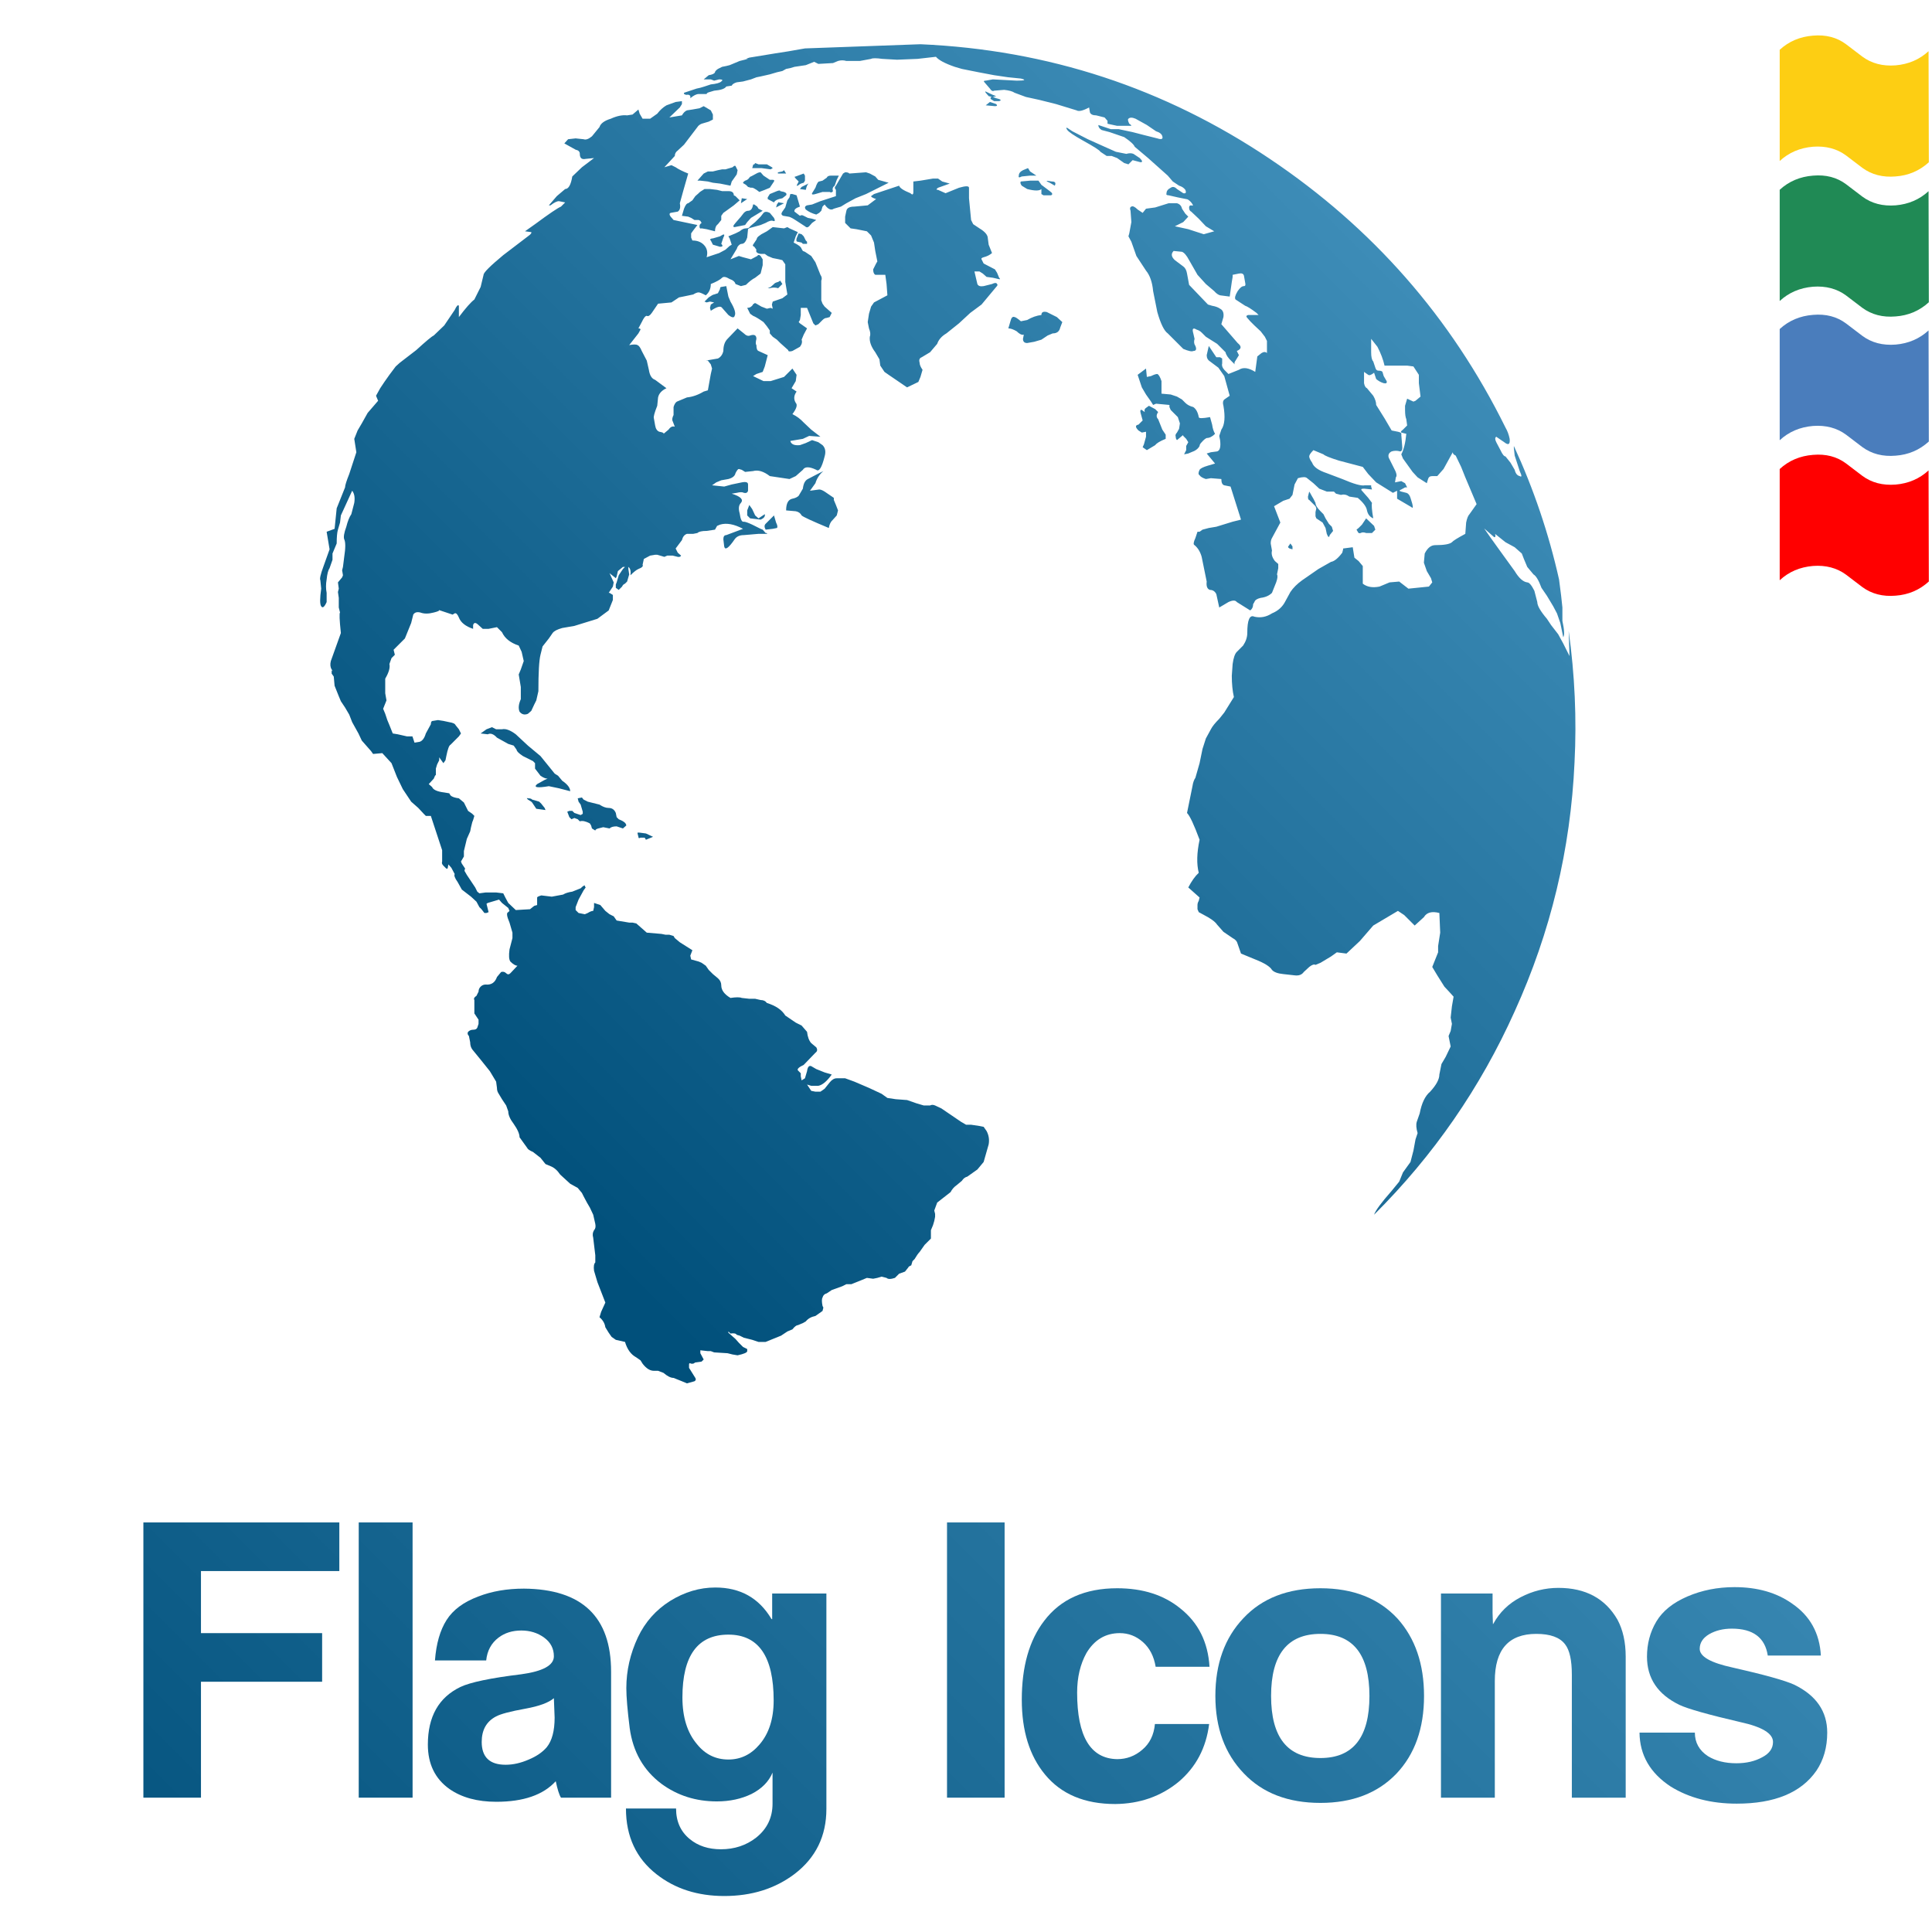
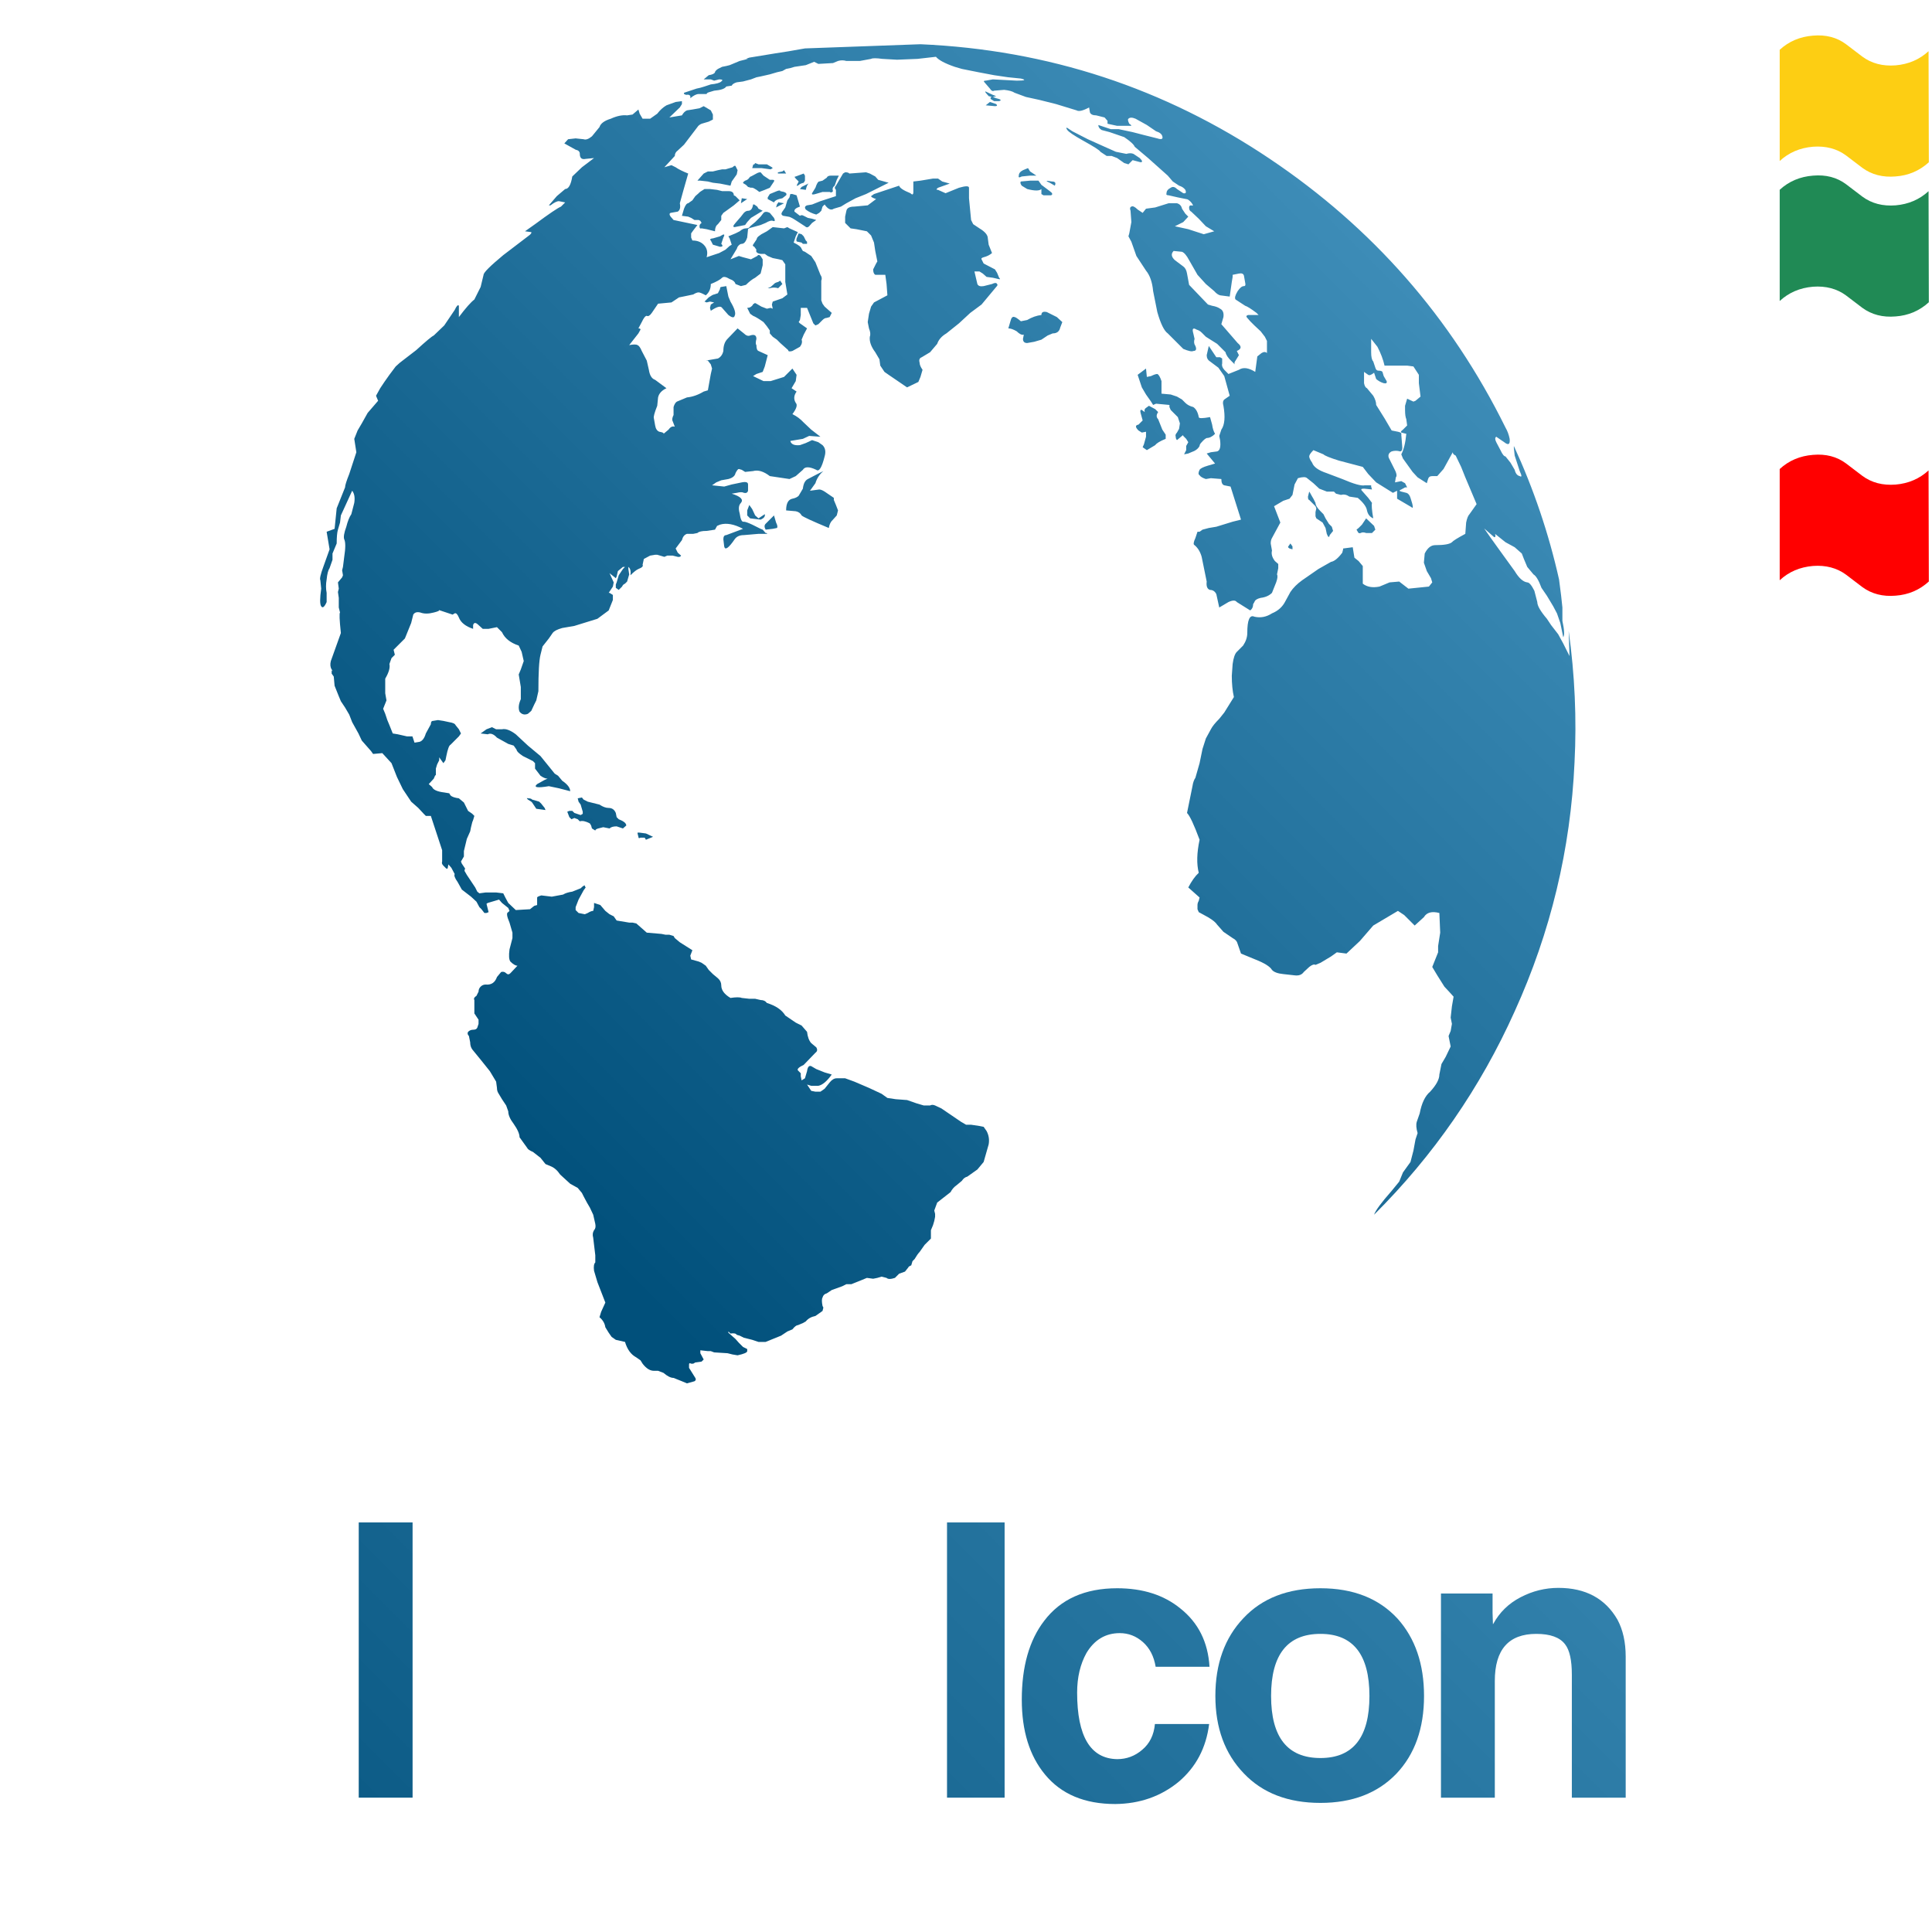
<svg xmlns="http://www.w3.org/2000/svg" version="1.1" id="Layer_1" width="256px" height="256px" xml:space="preserve">
  <g id="PathID_1" transform="matrix(1.109, 0, 0, 1.109, 42.45, 5.75)" opacity="1">
    <linearGradient id="LinearGradID_1" gradientUnits="userSpaceOnUse" gradientTransform="matrix(-0.065, 0.065, -0.065, -0.065, 74.9, 80.1)" spreadMethod="pad" x1="-819.2" y1="0" x2="819.2" y2="0">
      <stop offset="0" style="stop-color:#3D8CB7;stop-opacity:1" />
      <stop offset="1" style="stop-color:#01507B;stop-opacity:1" />
    </linearGradient>
    <path style="fill:url(#LinearGradID_1) " d="M93.7 12.35L95.05 12.95L96.3 13.2Q96.8 13.05 97.15 13.2L97.9 13.7Q98.4 14.2 98 14.2L97.05 13.95L96.55 14.45L96.05 14.3L95.2 13.7L94.55 13.45L93.95 13.45L93.2 12.95Q93.1 12.7 91.1 11.6Q89.5 10.7 89.25 10.35Q89 10 89.25 10.1L89.85 10.5L91.7 11.45L93.7 12.35M87.15 16.65Q86.3 16.3 87.4 16.5Q88 16.5 87.75 17L87.15 16.65M86.15 17.4Q85.8 17.75 84.45 17.4L83.8 17Q83.55 16.65 83.7 16.5L84.8 16.4L85.8 16.4L86.15 16.9L87.15 17.65Q87.65 18 87.3 18.15L86.4 18.15L86.15 18L86.15 17.4M84.8 15.3L85.55 15.8L84.8 15.8L83.8 15.9Q83.35 16.15 83.45 15.8Q83.45 15.4 83.95 15.15L84.55 14.9L84.8 15.3M81 28.15L80.35 28L79.6 27.9L79.15 27.5L78.75 27.25L78.15 27.25L78.5 28.75Q78.65 29.1 79.25 29L80.25 28.75Q80.75 28.5 80.85 28.75Q81 28.85 80.75 29.1L79 31.2L77.65 32.2L76.3 33.45L74.8 34.65Q73.95 35.15 73.7 35.9L72.85 36.9L71.85 37.5Q71.45 37.65 71.6 38.15Q71.6 38.5 71.95 39L71.7 39.85L71.45 40.45L70.1 41.1L67.9 39.6L67.4 39.25L66.9 38.5L66.8 37.75L66.3 36.9Q65.55 35.9 65.65 35.05Q65.8 34.65 65.55 34.05L65.4 33.3L65.55 32.3L65.8 31.45L66.15 30.95L67.75 30.1L67.65 28.75L67.5 27.65L66.3 27.65Q66.05 27.5 66.05 27L66.4 26.3L66.55 26.05L66.3 24.8L66.15 23.8L65.8 22.95L65.3 22.45L64.05 22.2L63.35 22.1L62.7 21.45L62.7 20.7L62.85 20Q62.95 19.5 63.8 19.5L65.4 19.35L66.4 18.6Q65.8 18.4 65.8 18.25L66.15 18L69.15 17Q69.25 17.4 70.5 17.9Q70.85 18.25 70.85 17.75L70.85 17L70.85 16.5L71.7 16.4L73.2 16.15L73.8 16.15L74.3 16.5L75.2 16.75L73.8 17.25Q73.45 17.5 73.8 17.5L74.7 17.9L76.3 17.25Q77.5 16.9 77.5 17.25L77.5 17.75L77.5 18.5L77.75 21.1L78 21.6L78.75 22.1Q79.75 22.7 79.75 23.3L79.85 24.05L80.25 25.05Q79.85 25.4 79.25 25.55Q78.9 25.65 79 25.8L79.25 26.3L80.6 27L80.85 27.4L81.1 28Q81.35 28.25 81 28.15M84.45 33.05Q85.3 32.55 86.15 32.45Q86.15 31.95 86.8 32.1L88 32.7L88.65 33.3L88.4 33.95Q88.25 34.65 87.5 34.65L86.9 34.9L86.15 35.4L85.3 35.65L84.45 35.8Q83.95 35.8 83.95 35.3L84.05 34.8Q83.7 34.9 83.2 34.4Q82.6 34.05 82.2 34.05L82.45 33.2Q82.6 32.55 82.95 32.7Q83.1 32.7 83.7 33.2L84.45 33.05M100 39.5Q100.25 39.6 100.5 40.35L100.5 41.85L101.6 41.95L102.35 42.2L102.95 42.55L103.35 42.95Q103.7 43.3 104.3 43.45Q104.8 43.8 104.95 44.65Q104.95 44.9 106.3 44.65L106.55 45.55Q106.65 46.25 106.9 46.65Q106.4 47.15 105.9 47.15Q105.65 47.25 105.3 47.65Q105.05 47.9 105.05 48.1Q104.8 48.6 104.05 48.85L103.7 49L103.2 49.1L103.45 48.6L103.45 48.1L103.7 47.65L103.45 47.25L103.1 46.9Q103.1 46.75 102.95 46.9L102.35 47.4Q102.2 47.25 102.2 47Q102.1 46.75 102.35 46.5L102.6 46.05L102.7 45.4L102.45 44.65L101.6 43.8L101.45 43.45L101.45 43.2L99.85 43.05L99.5 43.2L99.25 42.8L98.65 41.95L98.15 41.1L97.65 39.6L98.65 38.85L98.75 39.85L99.25 39.75Q99.75 39.5 100 39.5M100.1 44.05Q99.75 44.55 100.1 44.9L100.6 46.15L101 46.75L101 47.25Q100 47.65 99.75 48L98.75 48.6L98.25 48.25L98.4 47.9L98.65 47L98.65 46.4L98.15 46.5L97.75 46.25Q97.15 45.65 97.75 45.55L98.25 45.05L98 44.15Q97.9 43.7 98.15 43.8L98.5 44.05Q98.4 43.7 98.65 43.55L99 43.3L99.75 43.7L100.1 44.05M118.9 54.9Q118.9 55.3 119.5 55.9L119.85 56.25L120.1 56.75L120.5 57.4L120.85 57.75L121 58.25L120.6 58.75Q120.5 59.25 120.25 58.6L120.1 57.9L119.75 57.25L119 56.75L118.9 56.5L118.9 56L119 55.55L118.9 55.3L118.15 54.55Q118 54.55 118 54.15L118.15 53.55L118.25 53.7L118.5 54.15L118.65 54.4L118.9 54.9M116.15 60.1L116.15 60.45L115.8 60.35Q115.55 60.2 115.65 60.1L115.9 59.75L116.15 60.1M124.95 56.75L125.9 57.65L126.05 58.1L125.65 58.5L124.95 58.5Q124.55 58.35 124.3 58.5Q124.05 58.6 123.95 58.35L123.8 58.1L124.05 57.9L124.45 57.5L124.95 56.75M80.75 7.25Q81 7.5 80.6 7.5L79.5 7.4L80 7L80.75 7.25M67.9 16.65L65.2 18L63.95 18.5L62.85 19.1L62.2 19.5L61.35 19.75Q60.85 20.1 60.25 19.25L60 19.5L59.85 20L59.6 20.25L59.25 20.45Q58.5 20.25 58 19.85Q57.75 19.5 58.15 19.35L58.75 19.25L59.75 18.85L61.6 18.25L61.6 17.5Q61.35 17.25 61.6 17L62.45 15.55L62.7 15.4Q63.1 15.4 63.2 15.55L65.2 15.4L65.65 15.55L66.3 15.9L66.65 16.3L67.9 16.65M61.95 15.8L61.7 16.3L61.45 17Q61.1 17.25 61.25 17.65Q61.1 17.9 60.85 17.75L60 17.75L59.15 18Q58.65 18.15 58.75 17.9L59.15 17.25Q59.4 16.5 59.6 16.5L60 16.4L60.5 16.05Q60.6 15.8 61 15.8L61.95 15.8M49.85 15.15L49.75 15.65L49.4 16.15L49.15 16.5L49 17L48.5 16.9L47.75 16.75L46.9 16.65L46.3 16.5L45.4 16.4L45.05 16.4L45.8 15.55L46.3 15.3L46.55 15.3L46.9 15.3L47.5 15.15L48 15.05L48.4 15.05L49.25 14.8Q49.5 14.55 49.6 14.65L49.85 15.15M48 17.65L48.75 17.65Q49.4 17.65 49.4 18.15L49.6 18.25L50.1 18.75L49.4 19.35L48.5 20L48.15 20.25L47.9 20.6L47.9 21.1L47.5 21.6Q47.15 21.85 47.15 22.45L46.15 22.2L45.55 22.1Q45.3 22.2 45.3 21.85Q45.3 21.6 45.55 21.45L45.4 21.2L45.2 21.1L44.7 21.1L44.3 20.85L43.95 20.7L43.2 20.6L43.45 19.75Q43.7 19.1 43.95 19.1L44.45 18.75L44.8 18.25L45.2 17.9Q45.3 17.75 45.9 17.4L46.55 17.4L47.4 17.5L48 17.65M50.6 20.25Q50.85 20 51.1 20Q51.6 20 51.7 19.25L51.85 19.25L52.2 19.5L52.35 19.75L52.85 20L51.45 20.85L51 21.35L50.75 21.7L49.5 21.95Q49.15 21.95 49.6 21.45L50.25 20.7L50.6 20.25M46.9 24.05L46.65 23.55L46.55 23.45Q46.65 23.3 46.9 23.3L47.75 23.05Q48.5 22.55 48.15 23.2L47.9 23.95Q48.25 24.3 47.75 24.3L46.9 24.05M50.35 18.5L51 18.6L50.25 19.1L50.35 18.5M57.9 15.8L57.9 16.05L57.9 16.4L57.75 16.65Q57.3 16.75 57.05 17L56.9 17L57.15 16.5L56.8 16.15Q56.55 15.9 56.8 15.9L57.75 15.55L57.9 15.8M56.4 18L56.9 18.15L57.3 19.5Q56.55 19.75 56.65 20.1L57.3 20.6Q57.5 20.45 57.75 20.6L58.25 20.85L58.75 20.95L59.25 21.1L58.75 21.45L58.4 21.85Q58.15 22.1 57.9 21.85L56.9 21.2Q56.15 20.7 55.9 20.7L55.3 20.6Q54.95 20.45 55.2 20.1L55.55 19.6L55.65 19.25L55.8 18.75L56.05 18.4L56.15 18L56.4 18M57.3 17.4L57.5 17.15L58.4 16.7Q58.15 16.8 58 17.5L57.3 17.4M55.4 15.15L55.65 15.55L54.8 15.55Q54.55 15.55 54.7 15.4L55.2 15.3L55.4 15.15M54.05 14.9L53.8 15.05L52.7 14.9L51.85 14.9L51.6 14.9L51.7 14.55Q51.7 14.45 51.85 14.45L51.95 14.3L52.35 14.45L53.35 14.45L53.95 14.8L54.05 14.9M51.25 16.05Q51.35 15.9 51.45 15.9L52.1 15.55Q52.35 15.4 52.6 15.4L52.95 15.8L53.7 16.3L54.05 16.3Q54.3 16.3 54.2 16.5L53.7 17.25L53.1 17.5L52.7 17.65L52.45 17.75Q51.7 17.15 51.45 17.25L51.1 17.15L50.85 16.9L50.6 16.75Q50.35 16.65 50.75 16.4Q51.1 16.3 51.25 16.05M53.7 18L54.55 17.65Q54.95 17.5 54.95 17.65L55.4 17.75Q55.8 17.9 55.65 18.15L55.2 18.5L54.8 18.6Q54.3 18.75 54.2 19L53.45 18.6L53.45 18.4L53.7 18M55.4 19.1L54.45 19.6L54.55 19.25Q54.8 18.85 54.8 19L55.4 19.1M52.7 22.8L53.35 22.45L54.05 21.95L55.4 22.1L55.8 21.95L56.05 22.1L57.05 22.55L56.8 23.05L56.55 23.8Q57.4 24.2 57.5 24.55L57.65 24.8L57.9 24.9L58.65 25.4L59.15 26.15L59.75 27.65Q60 28 59.85 28.35L59.85 30.7L60 31.1L60.25 31.45L61.1 32.2L60.85 32.7L60.5 32.8Q60.25 32.8 60 33.05L59.5 33.55L59.15 33.7L58.9 33.45L58.15 31.6L57.5 31.6L57.4 31.6L57.4 32.45L57.3 33.05L57.15 33.3L57.3 33.45L58.15 34.05L57.75 34.8L57.5 35.4Q57.65 35.8 57.3 36.25L56.4 36.75Q55.9 36.9 55.9 36.65L54.95 35.8L54.55 35.4L54.05 35.05L53.7 34.65L53.7 34.3L53.35 33.8L52.95 33.3Q52.1 32.7 51.7 32.55L51.35 32.3L51 31.6Q51.45 31.6 51.7 31.2Q51.7 31.1 51.85 31.1Q51.85 30.95 52.1 31.1L52.7 31.45L53.35 31.7L53.8 31.6L54.05 31.7L53.95 31.2L54.05 30.85L55.2 30.45L55.8 30L55.55 28.5L55.55 26.4L55.2 25.9L54.8 25.8L54.05 25.65L53.45 25.4L53.1 25.15L52.6 25.15Q51.95 25.05 52.1 24.65L51.85 24.3Q51.6 24.2 51.7 24.05L52.1 23.45L52.2 23.2L52.35 23.05L52.7 22.8M57.75 23.05L58 23.55L58.15 23.7L58.15 23.95L57.65 23.95L57.5 23.8L57.05 23.7Q56.8 23.7 56.9 23.3L57.15 22.7L57.5 22.8L57.75 23.05M54.7 29.25Q54.2 29.1 53.7 29.25L53.45 29.25L53.8 29.1L54.2 28.75Q54.3 28.6 54.7 28.5L54.95 28.35L55.2 28.75L54.7 29.25M47.9 29.1L48.5 29L48.65 29.75L48.75 30.25L49 30.85Q49.75 32.1 49.5 32.55Q49.4 32.95 48.75 32.45L48 31.6Q47.75 31.2 46.65 31.95L46.55 31.6L46.65 31.2L47.05 30.95L46.55 30.85L46.15 30.95L45.9 30.85L46.4 30.35Q46.9 30 47.05 30L47.5 29.85L47.75 29.35Q47.75 29.1 47.9 29.1M19.15 82.45L19.85 81.95L20.5 81.7L21 81.95L21.7 81.95Q22.35 81.8 23.35 82.55L24.8 83.9L26.3 85.15L28 87.25L28.4 87.5L28.9 88.1Q29.85 88.75 29.85 89.35L28.5 89L27.3 88.75Q25.2 89.1 25.9 88.5L26.8 88L27.15 87.85Q26.8 87.85 26.3 87.5L25.65 86.65L25.65 86L25.4 85.75L24.2 85.15Q23.45 84.65 23.45 84.4L23.1 83.9L22.45 83.7L21.1 82.95Q20.5 82.3 20 82.55L19.15 82.45M26.8 91.35L26.9 91.6L25.8 91.45L25.3 90.7L25.2 90.6L24.8 90.35Q24.55 90.1 24.8 90.2Q25.2 90.2 25.3 90.35L26.15 90.6L26.4 90.85L26.8 91.35M30 92.7L29.75 92.45L29.5 91.8L29.75 91.7L30.1 91.7L30.35 91.95L31.1 92.2L31.35 92.05L31.35 91.8L31.1 90.95L30.85 90.6L30.75 90.2L31.25 90.1L31.45 90.35L31.95 90.6L32.35 90.7L33.35 90.95Q33.95 91.35 34.45 91.35Q35.05 91.35 35.3 91.95L35.4 92.45L35.65 92.7Q36.55 93.05 36.55 93.45L36.15 93.8L35.4 93.55Q34.8 93.55 34.55 93.8L33.8 93.65L33.2 93.8Q32.85 93.9 32.85 94.05L32.45 93.8L32.35 93.45L32.2 93.2Q31.45 92.8 31 92.95L30.75 92.7L30.35 92.55L30 92.7M39.75 94.8L38.9 95.15L38.75 94.9L38.25 94.9Q38 95.05 38 94.8L37.9 94.4L37.9 94.3L38.15 94.3L38.9 94.4L39.75 94.8M61.6 55.15L61.85 55.8L61.7 56.4L61.25 56.9Q60.85 57.25 60.75 57.9Q57.75 56.65 57.5 56.4Q57.3 56 56.8 55.9L55.65 55.8Q55.65 54.55 56.4 54.4Q56.9 54.3 57.15 54.05L57.65 53.2Q57.75 52.3 58.25 52.05L59.4 51.45L60.1 51.1Q59.4 51.7 59.15 52.55L58.5 53.45L59.6 53.3Q59.85 53.3 60.25 53.55L61.35 54.3L61.35 54.55L61.6 55.15M51.6 55.65L51.95 56.4L52.35 56.75L53.1 56.25Q53.2 56.65 52.6 56.9L51.35 56.75L51 56.4L51 55.8L51.25 55.15L51.6 55.65M53.2 58.1Q52.95 57.65 53.2 57.4L54.2 56.4L54.45 57.25Q54.7 57.75 54.55 57.9L54.05 58L53.2 58.1M109.25 38.35L108.9 38Q108.25 37.4 108.15 36.9L107.15 35.9L105.8 35.05L105.3 34.55Q105.05 34.3 104.7 34.2Q104.05 33.8 104.3 34.65L104.45 35.3Q104.3 35.8 104.55 36.15Q104.8 36.75 104.3 36.75Q104.05 36.9 103.1 36.5L101.25 34.65Q100.6 34.2 100 32.1L99.5 29.6Q99.35 28 98.65 27.15L97.5 25.4L96.9 23.7L96.55 23.05L96.65 22.7L96.9 21.35L96.8 20Q96.65 19.6 96.9 19.5Q97.15 19.35 97.65 19.85L98.25 20.25L98.65 19.75L99.75 19.6L101.35 19.1L102.35 19.1Q102.85 19.25 102.95 19.75L103.35 20.35L103.7 20.7L103.1 21.35L102.1 21.85L103.7 22.2L105.55 22.8L106.8 22.45L105.8 21.85L104.95 20.95L104.05 20.1Q103.8 20 103.8 19.6Q103.8 19.35 104.05 19.35Q104.45 19.5 104.05 19Q103.7 18.6 103.45 18.6L102.45 18.4L101.35 18.15Q101 18.15 101.1 17.9Q101.1 17.5 101.6 17.25Q101.95 17 102.35 17.4L103.1 17.9Q103.55 18 103.35 17.5Q103.1 17.15 102.6 17L101.85 16.5L101.25 15.8L98.9 13.7L97.3 12.35Q97.15 11.95 96.05 11.2L94.3 10.6L93.35 10.35Q92.95 10.1 92.95 9.75L94.45 10.25L95.4 10.25L97.05 10.6L98.4 10.95L100 11.35Q100.75 11.6 100.6 11.1Q100.5 10.7 99.85 10.5L98.75 9.75L97.4 9Q96.8 8.75 96.55 9Q96.4 9.1 96.65 9.6Q97.05 9.85 96.8 9.85L95.2 9.85L94.05 9.6L94.05 9.25L93.7 8.85L92.7 8.6Q92.1 8.6 91.95 8.25L91.85 7.65Q90.75 8.25 90.35 8L87.9 7.25L86.9 7L85.9 6.75L84.3 6.4L82.95 5.9Q82.6 5.65 81.7 5.55L80.5 5.65Q80.25 5.8 80 5.4L79.35 4.65Q79.15 4.45 79.5 4.45L80.35 4.3L83.2 4.45Q84.7 4.45 83.7 4.2L82.2 4.05L80.5 3.8L78.65 3.45L76.65 3.05L75.8 2.8Q74.05 2.2 73.55 1.6L71.35 1.85L68.9 1.95L67.15 1.85Q66.05 1.7 65.8 1.85L64.45 2.1L62.85 2.1Q62.35 1.95 61.85 2.1L61.25 2.35L59.5 2.45L59 2.2L58 2.6L56.65 2.8L56.15 2.95L55.65 3.05L55.2 3.3L54.55 3.45L53.7 3.7L52.6 3.95L52.1 4.05L51.45 4.3L50.5 4.55L49.75 4.65Q49.25 4.8 49.15 5.05L48.5 5.15Q48.25 5.55 47.05 5.65L46.55 5.8Q46.15 5.9 46.15 6.05L45.2 6.05Q44.8 6.05 44.2 6.55Q44.3 6.05 43.7 6.15L43.45 6.05L43.45 5.9L44.95 5.4L45.4 5.3L45.9 5.15L46.65 4.9Q47.65 4.8 47.9 4.55Q48.25 4.3 47.65 4.3L47.05 4.45L46.65 4.3L46.4 4.3L46.05 4.3L45.8 4.3L46.4 3.8Q47.05 3.7 47.15 3.45Q47.15 3.3 47.5 3.05L48 2.8L48.5 2.7L48.9 2.6L49.5 2.35L50.1 2.1L51.1 1.85L50.85 1.85L51.25 1.7L54.3 1.2L55.9 0.95L57.9 0.6L71.7 0.1Q94.55 1.1 113.45 13.8Q131.85 26.15 141.6 45.9Q141.95 46.5 142.1 47.25Q142.2 48.25 141.45 47.65L140.5 47Q140.25 47.15 140.5 47.65L141 48.6Q141.35 49.35 141.6 49.35L142.2 50.1L142.7 50.95Q142.85 51.6 143.3 51.7Q143.7 51.95 143.3 51.1L142.7 49.25L142.6 48.35L142.6 48.1Q146.15 55.8 148 64.05L148.25 66L148.4 67.4L148.4 69Q148.75 70.6 148.5 70.95L148.15 69.25L147.75 68.1L147.3 67.25L146.55 66L145.9 65.05Q145.4 63.7 144.95 63.45L144.2 62.55L143.8 61.6L143.55 60.95L142.7 60.2L141.6 59.6L140.35 58.6Q140.5 59 140.25 59L139.05 57.95L139.85 59.1L141 60.7L142.7 63.05Q143.45 64.3 144.2 64.4Q144.55 64.4 145.05 65.4L145.4 66.75Q145.4 67.4 146.55 68.75L147.05 69.5L147.9 70.6L148.5 71.7L149.25 73.2L149.15 70.2Q150.25 78.1 149.85 85.9Q149.15 101.45 142.7 115.65Q136.55 129.35 125.9 139.95Q126.15 139.2 128 137.1L128.9 136L129.35 134.9L130.25 133.65L130.6 132.3L130.85 130.95L131.1 130.2Q130.85 129.35 131 128.85L131.35 127.85Q131.7 126 132.6 125.25Q133.7 124.05 133.7 123.2L133.95 121.95L134.45 121.1L135.05 119.85L134.8 118.6L135.05 118L135.2 117.15L135.05 116.4L135.2 115.05L135.4 113.9L134.95 113.4L134.3 112.7L133.45 111.35L132.85 110.35L133.55 108.6L133.55 107.85L133.8 106.25L133.7 103.9Q132.35 103.55 131.85 104.4L130.75 105.4L129.5 104.15L128.75 103.65L125.8 105.4L124.2 107.25L122.6 108.75L121.45 108.6L120.75 109.1L119.5 109.85L118.9 110.1Q118.65 109.95 118.15 110.35L117.5 110.95Q117.15 111.45 116.4 111.35L115.05 111.2Q114.05 111.1 113.7 110.7Q113.35 110.1 111.7 109.45L110 108.75L109.6 107.6Q109.5 107.15 109 106.9L107.9 106.15L107.15 105.3Q106.9 104.9 106.05 104.4L104.95 103.8L104.8 103.45L104.8 102.95Q104.8 102.7 104.95 102.45L105.05 102.05L103.7 100.85Q104.3 99.7 104.95 99.1Q104.55 97.5 105.05 95.15Q104.05 92.45 103.55 91.95L104.2 88.75Q104.3 88.1 104.55 87.75L105.05 86L105.4 84.3L105.8 83.05L106.4 81.95Q106.65 81.45 107.4 80.7L108 79.95L109.15 78.1Q108.9 77 108.9 75.55L109 74.15Q109.15 73.05 109.5 72.7L110.25 71.95Q110.75 71.2 110.75 70.45Q110.75 68.1 111.6 68.5Q112.7 68.75 113.7 68.1Q114.8 67.65 115.3 66.65L115.9 65.55Q116.4 64.8 117.3 64.15L119.25 62.8L120.75 61.95Q121.35 61.85 122.1 60.85L122.2 60.45L122.2 60.35L123.35 60.2L123.55 61.45L124.05 61.85L124.55 62.45L124.55 63.05L124.55 64.55Q125.3 65.15 126.55 64.9L127.75 64.4L128.9 64.3L130 65.15L132.45 64.9L132.85 64.4L132.7 63.9L132.2 63.05L131.85 62.05L131.95 60.95Q132.45 59.95 133.2 59.95Q134.8 59.95 135.2 59.6Q135.4 59.35 136.8 58.6L136.9 57.25Q137.05 56.5 137.3 56.25L138.15 55.05L136.8 51.85L136.3 50.6L135.65 49.25Q135.3 49.1 135.3 48.85L134.2 50.85L133.45 51.7L132.85 51.7Q132.45 51.7 132.35 52.05L132.2 52.55L131.1 51.85L130.5 51.2L129.35 49.6L129.15 49.1Q129.6 48.25 129.75 46.65L129.15 46.5Q129 46.4 129.35 46.15L129.85 45.65L129.75 44.9Q129.6 44.55 129.6 43.8L129.6 43.3L129.85 42.45L130.6 42.8L130.85 42.7L131.45 42.2L131.25 40.6L131.25 39.6L130.6 38.6L129.85 38.5L127.15 38.5Q126.9 37.4 126.3 36.25L125.55 35.3L125.55 36.9Q125.55 37.75 125.8 38L126.05 38.75Q126.15 39.1 126.4 39.1Q126.8 39.1 126.9 39.25L127.05 39.75L127.4 40.35Q127.5 40.7 127.05 40.6Q126.55 40.45 126.15 40.1L125.9 39.35Q125.4 39.75 125.2 39.6L124.7 39.25L124.7 40.6Q124.8 41.1 125.05 41.2L125.8 42.1Q126.15 42.7 126.15 43.2L127.15 44.8L128 46.25L128.75 46.4Q129.25 46.5 129.15 46.75L129.25 48Q129.35 48.75 129 48.75Q128.5 48.6 128 48.75Q127.5 49 127.65 49.5L128.25 50.7Q128.75 51.6 128.5 51.85L128.4 52.45L129.15 52.3L129.6 52.55L129.85 53.05L129.6 53.05L129.15 53.3Q128.75 53.45 129.15 53.55L129.75 53.7Q130.1 53.8 130.25 54.3Q130.75 55.8 130.35 55.4L128.65 54.4L128.65 53.45L128.15 53.7L127.75 53.45L126.15 52.45L125.2 51.45L124.55 50.6L121.7 49.85Q120.1 49.35 119.85 49.1L118.65 48.6Q118.15 49.1 118.15 49.35Q118.15 49.6 118.5 50.1Q118.75 50.85 120.25 51.35L122.1 52.05Q124.2 52.95 124.8 52.8L125.55 52.8L125.55 52.95L125.65 53.3L124.7 53.2Q124.2 53.2 124.45 53.45L125.2 54.3L125.65 54.9Q125.55 55.3 125.8 56.75Q125.2 56.5 125.05 55.8Q124.95 55.15 123.95 54.3L122.95 54.15Q122.45 53.8 121.95 53.95L121.35 53.8L121.1 53.55L120.25 53.55L119.35 53.2L118.65 52.55L117.9 51.95Q117.65 51.7 116.8 51.95L116.4 52.7L116.15 53.95L115.8 54.4L115.05 54.65L113.95 55.3L114.7 57.25L113.7 59.1Q113.55 59.35 113.55 59.75L113.7 60.6Q113.55 61.2 114.05 61.85L114.45 62.2L114.45 62.7L114.3 63.45Q114.45 63.7 114.2 64.4L113.7 65.65Q113.2 66.15 112.35 66.25Q111.7 66.4 111.6 66.75L111.45 67Q111.45 67.5 111.1 67.75L109.5 66.75Q109.25 66.4 108.5 66.75L107.4 67.4L107.05 65.8Q106.8 65.3 106.3 65.3Q105.8 65.15 105.9 64.3L105.3 61.35Q105.05 60.45 104.45 59.95Q104.2 59.85 104.55 59.1L104.8 58.35L105.05 58.35L105.4 58.1L106.15 57.9L107.05 57.75L109 57.15L110 56.9L108.75 52.95L108 52.8Q107.65 52.7 107.65 52.05L106.4 51.95L105.8 52.05Q105.2 51.85 105.05 51.6Q104.8 51.45 105.05 50.95Q105.2 50.7 106.05 50.45L106.9 50.2L105.9 49L106.4 48.85L107.15 48.75Q107.65 48.6 107.5 47.4L107.4 46.9L107.65 46.15Q108.25 45.3 107.9 43.3Q107.75 42.8 108 42.55L108.65 42.1L108 39.75L107.3 38.75L106.3 38Q105.9 37.75 105.9 37.25L106.15 36.15L107.05 37.5L107.5 37.5L107.75 37.65L107.75 38.25Q107.65 38.6 108 39L108.5 39.5L109.75 39Q110.5 38.5 111.7 39.25L111.95 37.4L112.45 37Q112.85 36.75 113.1 37L113.1 35.55L112.85 35.05L112.35 34.4L111.6 33.7L111.1 33.2L110.75 32.8Q110.5 32.55 110.85 32.45L111.6 32.45L112.1 32.45L111.85 32.2Q110.85 31.45 110.5 31.35L109.35 30.6Q109.15 30.35 109.6 29.6Q110 29 110.35 29Q110.6 29 110.5 28.6L110.35 27.75Q110.25 27.4 109.75 27.5L109 27.65L109 27.9L108.9 28.5L108.65 30.25L107.5 30.1Q107.15 30 106.8 29.6L105.8 28.75L104.8 27.65L103.8 25.9Q103.35 25.05 102.95 24.9L101.95 24.8Q101.45 25.3 102.1 25.9L103.1 26.65Q103.45 26.9 103.55 27.5L103.8 28.85L106.05 31.2L106.55 31.35Q107.15 31.45 107.5 31.7Q108 31.95 107.9 32.7L107.65 33.55L109.6 35.8Q110.35 36.4 109.5 36.75L109.75 37.25L109.35 37.9Q109.15 38.15 109.25 38.35M80.75 6.55Q81.6 6.75 81.1 6.9L80.5 6.9L80.1 6.65Q80 6.4 80.25 6.4L79.85 6.3L79.5 5.9Q79.35 5.65 79.6 5.8L80.35 6.15L80.75 6.3L80.35 6.4L80.75 6.55M43.1 61.2Q43 61.4 42.7 61.35L42.1 61.2L41.45 61.2L41.1 61.35L40.6 61.2L40.25 61.1L40 61.1L39.4 61.2L38.65 61.6L38.5 62.3Q38.65 62.55 38 62.8Q37.65 62.95 37.05 63.55Q37.15 62.8 36.8 62.55L36.8 62.8L36.9 63.45L36.65 64.3L36.4 64.55Q36.15 64.65 36.05 64.9L35.65 65.3L35.3 65.05L35.3 64.65L35.4 64.4L35.65 63.55L36.15 62.8L36.4 62.55L36.15 62.55L35.55 63.05L35.4 63.7L35.3 63.9L35.05 63.7L34.55 63.3L35.05 64.4L34.95 64.9L34.45 65.65L34.55 65.65L34.95 65.9L34.95 66.5L34.45 67.75L33.1 68.75L30.35 69.6L28.9 69.85Q28 70.1 27.75 70.45L27.3 71.1L26.55 72.05L26.3 73.05Q26.05 74.05 26.05 77.4L25.8 78.5L25.55 79L25.2 79.75L24.8 80.1Q24.2 80.35 23.8 79.85Q23.55 79.25 23.95 78.35L23.95 76.9L23.7 75.4L23.95 74.8L24.3 73.8L24.05 72.7L23.7 71.95Q22.2 71.45 21.7 70.35L21.1 69.75L20.1 69.95L19.4 69.95L18.9 69.5Q18.4 69 18.25 69.5L18.25 69.95Q16.9 69.5 16.55 68.6Q16.3 68 16.05 68.1L15.8 68.25L14.15 67.7Q14.35 67.8 13.55 68Q12.6 68.25 11.95 68Q11.35 67.85 11.1 68.25L10.85 69.25L10.1 71.1L9 72.2L8.75 72.45L8.9 73.05L8.5 73.45L8.25 74.15Q8.4 74.8 7.75 75.9L7.75 76.5L7.75 77.65L7.9 78.5L7.5 79.5L7.75 80.1L8 80.85L8.25 81.45L8.65 82.45L9.25 82.55L10.35 82.8L11 82.8L11.25 83.55L11.85 83.45Q12.35 83.3 12.6 82.45L13.2 81.35Q13.2 80.95 13.45 80.95L14.05 80.85L14.7 80.95L15.4 81.1Q16.05 81.2 16.15 81.45L16.55 81.95L16.8 82.45L16.55 82.8L16.15 83.2L15.55 83.8Q15.3 83.9 15.05 85.15L14.95 85.65L14.7 86L14.2 85.3L14.2 85.65L13.95 86.15L13.8 86.65L13.8 87.4L13.7 87.5L13.55 87.85L12.95 88.5L13.35 88.85Q13.55 89.35 14.8 89.5L15.4 89.6L15.55 89.85Q15.8 90.1 16.55 90.2L17.15 90.7L17.4 91.2L17.65 91.7L18.15 92.05L18.4 92.3L18.25 92.8L18.15 93.05L18 93.65L17.9 94.15L17.5 95.05L17.15 96.5L17.15 97.15L16.8 97.75L16.9 98L17.3 98.6Q17.15 98.85 17.3 99L17.5 99.35L18 100.1L18.5 100.85L18.75 101.35L19 101.55L19.75 101.45L21 101.45L21.85 101.55L22.1 102.05L22.45 102.7L23.35 103.55L25.05 103.45L25.55 103.05L25.9 102.95L25.9 102.05Q25.9 101.95 26.4 101.8L27.65 101.95L29 101.7Q29.4 101.45 30.1 101.35L31.1 100.95Q31.45 100.6 31.6 100.6L31.6 100.7L31.7 100.85L31.45 101.2L30.85 102.3L30.5 103.2L30.5 103.55L30.85 103.9L31.6 104.05L31.95 103.9Q32.35 103.65 32.6 103.65L32.7 103.2L32.7 102.7L33.45 102.95L34.05 103.65L34.55 104.05L35.05 104.3L35.4 104.8L36.9 105.05L37.3 105.05L37.75 105.15L39 106.25L40.75 106.4L41.25 106.5L41.7 106.5L42.2 106.65L42.35 106.9L42.95 107.4L44.45 108.35L44.2 109L44.3 109.45L45.2 109.7L45.55 109.85L46.05 110.2L46.4 110.7L46.9 111.2L47.5 111.7Q47.9 112.05 47.9 112.55Q47.9 113.4 49 114.05Q50 113.9 50.35 114.05L51.25 114.15L51.95 114.15L52.6 114.3Q53.1 114.3 53.35 114.65Q54.95 115.15 55.55 116.15L56.8 117L57.5 117.35L58.15 118.1Q58.25 119 58.65 119.45L59.25 119.95Q59.5 120.35 59.15 120.6L57.75 122.05Q56.9 122.45 57.05 122.7L57.4 123.05L57.4 123.4L57.5 123.9L57.9 123.65L58.15 122.8Q58.25 122.05 58.65 122.2L59.25 122.55L60.25 122.95L61.1 123.2Q60.25 124.4 59.5 124.55L58.65 124.55L58.15 124.4L58.65 125.15L59.15 125.25L59.75 125.25L60.25 124.9L60.85 124.15Q61.25 123.65 61.7 123.65L62.7 123.65L63.8 124.05L65.55 124.8L67.05 125.5L67.75 126L68.75 126.15L70.1 126.25L71.25 126.65L72.1 126.9L72.85 126.9Q73.1 126.75 73.45 126.9L74.2 127.25L76.55 128.85L77.15 129.2L77.75 129.2L78.75 129.35L79.25 129.45L79.6 129.95Q80 130.7 79.85 131.55L79.25 133.65L78.5 134.55L77.3 135.4Q76.9 135.5 76.65 135.9L76.05 136.4Q75.55 136.75 75.3 137.25L73.7 138.5L73.35 139.45L73.45 139.85L73.45 140.2L73.35 140.7L73.2 141.2L72.95 141.8L72.95 142.8L72.2 143.55L71.6 144.4Q71.35 144.65 71 145.25L70.75 145.5L70.6 146Q70.25 146.15 70.25 146.25L69.85 146.75L69.15 147L68.65 147.5Q67.9 147.75 67.65 147.5L67.05 147.35L66.55 147.5L66.05 147.6L65.3 147.5L64.45 147.85L63.45 148.25L62.85 148.25L62.35 148.5L61.1 148.95L60.5 149.35Q60.1 149.45 60 149.85Q59.85 150.1 60 150.85L60.1 151.05L60 151.45L59.15 152.05Q58.4 152.2 58 152.7L57.65 152.9L57.05 153.15Q56.8 153.15 56.4 153.65L55.8 153.9L55.05 154.4L53.2 155.15L52.35 155.15L51.6 154.9L50.6 154.65L50.1 154.4L49.75 154.3Q49.6 154.05 49 154.15L48.75 153.9L48.75 154.05L49.15 154.4L49.6 154.8L50 155.25L50.5 155.75L51 156L51 156.25Q51 156.5 49.85 156.75L49.25 156.65L48.65 156.5L47.05 156.4L46.65 156.25L46.3 156.25L45.4 156.15L45.4 156.5L45.8 157.25L45.55 157.5L44.8 157.6L44.55 157.75L44.3 157.75Q44.05 157.6 44.05 157.85L44.05 158.25L44.8 159.45Q44.95 159.7 44.7 159.85L43.8 160.1L43.2 159.85L42.2 159.45Q41.7 159.45 41 158.85L40.35 158.6L39.85 158.6Q39.15 158.6 38.5 157.75L38.25 157.35L37.75 157Q36.8 156.5 36.4 155.15L35.3 154.9L34.8 154.55L34.45 154.05L34.05 153.4Q33.95 152.7 33.35 152.2L33.55 151.55L34.05 150.45L33.1 148L32.7 146.65Q32.6 145.9 32.85 145.65L32.85 144.8L32.7 143.55L32.6 142.7Q32.45 142.2 32.7 141.8Q32.95 141.55 32.85 141.05L32.6 139.95L32.2 139.1L31.85 138.5L31.45 137.75L31.25 137.35L30.75 136.75L29.85 136.25L28.65 135.15Q28.15 134.4 27.5 134.15L26.9 133.9L26.3 133.15L25.4 132.45Q24.8 132.2 24.7 131.95L23.8 130.7Q23.8 130.1 23.1 129.1Q22.45 128.25 22.45 127.6L22.2 126.9L21.7 126.15L21.25 125.4Q21.1 125.15 21.1 124.8L21 124.05L20.25 122.8L19.25 121.55L18.15 120.2Q17.9 119.85 17.9 119.35L17.75 118.6Q17.5 118.35 17.65 118.1Q17.9 117.85 18.25 117.85Q18.65 117.85 18.75 117.6L18.9 117.15L18.9 116.65L18.4 115.9L18.4 114.3Q18.25 114.05 18.65 113.8L18.9 113.3Q18.9 112.95 19.15 112.7Q19.4 112.45 19.75 112.45Q20.75 112.55 21.1 111.55L21.6 110.95Q21.95 110.85 22.2 111.1Q22.45 111.35 22.7 111.1L23.55 110.2Q23.2 110.2 22.7 109.7Q22.45 109.35 22.6 108.25L22.95 106.9L22.95 106.25L22.6 105.05Q22.1 103.9 22.45 103.8L22.6 103.65L22.45 103.3L21.7 102.7L21.35 102.3L20 102.7L19.85 102.8L20.1 103.8L19.85 103.9L19.6 103.9L19.25 103.45L19 103.2L18.65 102.55L18 101.95L16.9 101.1L16.4 100.2Q15.9 99.5 16.05 99.25L15.65 98.5L15.3 98.1L15.2 98.6L15.05 98.6L14.7 98.25Q14.45 98 14.55 97.75L14.55 97L14.55 96.4L13.2 92.3L12.6 92.3L12.35 92.05L11.7 91.35L10.85 90.6L10.35 89.85L9.85 89.1L9.15 87.65L8.5 86L7.4 84.8L6.3 84.9L6.05 84.55L4.95 83.3L4.55 82.45L3.8 81.1L3.45 80.2L2.95 79.35L2.45 78.6L2.2 78L1.7 76.75L1.6 75.65L1.35 75.3L1.35 74.9Q1.6 75.15 1.35 74.8Q1.1 74.4 1.25 73.8L2.45 70.45Q2.2 68.1 2.35 68L2.2 67.4L2.2 66.75L2.2 66.25L2.1 65.55L2.2 65.15L2.1 64.4L2.6 63.8L2.7 63.55L2.6 62.95L2.7 62.55L2.85 61.35Q3.1 59.75 2.85 59.25Q2.7 58.85 3.1 57.75Q3.35 56.75 3.7 56.25L4.05 54.9Q4.2 53.95 3.8 53.45L2.45 56.4L2.35 57.25L2.1 58.1Q1.95 58.6 1.95 59.75L1.45 60.95L1.45 61.7L1.1 62.7Q0.85 63.05 0.75 64.05Q0.6 64.9 0.75 65.65L0.75 66.75Q0.35 67.65 0.1 67.25Q-0.15 66.9 0.1 65.15L0 64.15Q-0.15 63.9 0.35 62.55L1.1 60.45L0.75 58.35L1.7 58L1.95 55.55L2.45 54.3L2.95 53.05Q2.95 52.7 3.45 51.45L4.3 48.85L4.05 47.25L4.45 46.25L4.95 45.4L5.65 44.15L6.9 42.7L6.65 42.1L7.15 41.2L7.65 40.45L8.25 39.6L9 38.6L9.5 38.15L11.45 36.65Q13.2 35.05 13.55 34.9L14.8 33.7L16.05 31.85Q16.4 31.1 16.55 31.35L16.55 32.7Q17.75 31.1 18.4 30.6L19.15 29.1L19.5 27.65Q19.5 27.25 21.85 25.3L24.8 23.05Q25.3 22.7 25.2 22.55L24.45 22.45L25.65 21.6Q28.15 19.75 28.75 19.5L29.25 19L28.5 18.85Q28.15 18.85 27.5 19.35L27.3 19.35L28.25 18.25L29.25 17.4Q29.85 17.4 30.1 15.9L31.25 14.8L32.7 13.7L31.7 13.8Q31 13.95 31 13.2Q31 12.8 30.5 12.7L29.15 11.95L29.6 11.45L30.5 11.35L31.45 11.45Q31.85 11.6 32.45 11.1L33.35 10Q33.55 9.35 34.7 9Q35.8 8.5 36.65 8.6L37.3 8.5L38 7.9L38.15 8.4L38.5 9L39.4 9L40.25 8.4Q40.75 7.75 41.35 7.4L42.45 7L43.2 6.9L43.2 7.25L42.95 7.65L41.7 8.85L43.2 8.6Q43.45 8.15 43.8 8L44.45 7.9L45.3 7.75L45.8 7.5L46.65 8L46.9 8.5L46.9 9.1L46.4 9.35L45.55 9.6Q45.2 9.75 45.05 10L43.45 12.1L42.7 12.8Q42.35 13.05 42.35 13.45L41.1 14.8L41.95 14.55L42.45 14.8Q42.95 15.15 43.95 15.55L43.35 17.65L42.95 19.1Q43.1 19.85 42.7 20.1L41.85 20.25Q41.6 20.35 41.85 20.7L42.2 21.1L45.05 21.7L44.55 22.35L44.3 22.7L44.3 23.2L44.45 23.55Q45.3 23.55 45.8 24.05Q46.4 24.65 46.15 25.55L47.65 25.05L48.4 24.65L48.9 24.2L49.15 24.05L48.9 23.3L48.75 23.05L49.6 22.7L50.1 22.45Q50.5 22.1 50.85 22.1Q51.25 22.1 51.35 21.85L51.95 21.35L52.6 20.7L52.95 20.25Q53.2 20 53.7 20.25L54.2 20.85Q54.45 21.35 54.05 21.2Q53.8 21.1 53.2 21.45L52.6 21.7L51.7 21.95Q51.1 22.1 51.1 22.2L51 23.2Q50.75 23.95 50.35 23.95Q50.1 23.95 49.85 24.3L49.75 24.55L49 25.8L50 25.4L50.5 25.55L51.45 25.8L52.2 25.4Q52.35 25.15 52.6 25.4L52.85 25.8L52.85 26.5L52.6 27.5L51.95 28Q51.45 28.25 50.85 28.85L50.25 29L49.6 28.75Q49.5 28.35 48.9 28.15Q48.25 27.75 48 28Q47.65 28.35 46.65 28.75Q46.65 29.6 46.05 30.1Q45.4 29.75 45.2 29.75Q44.95 29.75 44.55 30L43.35 30.25L42.85 30.35L41.95 30.95L40.35 31.1L39.6 32.2Q39.25 32.7 39 32.55Q38.75 32.55 38.4 33.3L38 34.05Q38.25 34.05 38.25 34.2L38 34.65L36.9 36.05Q37.65 35.9 37.9 36.05Q38.15 36.15 38.4 36.75L39 37.9L39.25 39Q39.4 40 40 40.2L41.35 41.2Q40.5 41.6 40.35 42.3L40.25 43.3Q39.75 44.55 39.85 44.8L40 45.65Q40.1 46.25 40.5 46.4Q41.1 46.5 41 46.65L41.6 46.15Q41.95 45.65 42.35 45.8L42.1 45.15Q41.95 44.9 42.2 44.4L42.2 43.45Q42.35 42.95 42.6 42.8L43.8 42.3Q44.8 42.2 45.8 41.6L46.3 41.45L46.65 39.5L46.8 38.85L46.65 38.35L46.3 37.9L46.05 37.9L47.5 37.65Q48 37.4 48.15 36.75Q48.15 35.8 48.65 35.3L49.85 34.05L50.6 34.65Q51 35.05 51.35 34.9Q52.1 34.65 52.1 35.3Q51.95 35.9 52.1 36.05Q52.1 36.65 52.35 36.75L53.45 37.25L53.1 38.6L52.85 39.25L52.1 39.5L51.7 39.75L52.95 40.35L53.8 40.35L55.4 39.85L56.4 38.85L56.9 39.6L56.8 40.35L56.3 41.2L56.9 41.6Q56.4 42.3 56.8 42.95Q57.15 43.3 56.4 44.3Q57.15 44.65 57.75 45.3L58.65 46.15L59.75 47L58.4 46.9L57.65 47.25L56.15 47.5Q56.3 48.1 57.3 48L58 47.75L58.75 47.4L59.5 47.65L60 48Q60.5 48.5 60.25 49.35Q59.75 51.35 59.25 50.95Q58 50.35 57.65 50.95L56.8 51.7L56.05 52.05L53.7 51.7Q52.6 50.85 51.7 51.1L50.75 51.2L50.35 50.95L50 50.85Q49.85 50.85 49.6 51.35Q49.5 51.85 48.75 52.05L47.9 52.2L47.3 52.45L46.8 52.8L48.25 52.95L49.15 52.7L50.35 52.45Q51.1 52.3 51.1 52.7L51.1 53.45Q51 53.8 50.6 53.7Q50.35 53.55 49.75 53.7L49.15 53.8Q50.75 54.3 50.25 54.9Q49.85 55.3 50.1 56.15Q50.25 57.25 50.6 57.15Q50.85 57.15 51.6 57.5L52.6 58L52.85 58.1L53.2 58.5Q53.45 58.5 53.35 58.6L52.35 58.6L50.6 58.75Q49.85 58.75 49.5 59.25Q48.4 60.85 48.25 60.1L48.15 59.25Q48.15 58.75 48.5 58.75L50.5 58Q48.9 57.15 47.75 57.5L47.4 57.65L47.15 58.1L46.15 58.25Q45.3 58.25 45.05 58.5L44.55 58.6L43.8 58.6Q43.35 58.75 43.2 59.35L42.45 60.35L42.7 60.85L43.1 61.2" />
  </g>
  <g id="PathID_2" transform="matrix(0.991, 0, 0, 0.991, 18.85, 238.2)" opacity="1">
    <linearGradient id="LinearGradID_2" gradientUnits="userSpaceOnUse" gradientTransform="matrix(-0.097, 0.097, -0.022, -0.022, 112.65, -11.8)" spreadMethod="pad" x1="-819.2" y1="0" x2="819.2" y2="0">
      <stop offset="0" style="stop-color:#3D8CB7;stop-opacity:1" />
      <stop offset="1" style="stop-color:#01507B;stop-opacity:1" />
    </linearGradient>
-     <path style="fill:url(#LinearGradID_2) " d="M26.35 -30.3L7.85 -30.3L7.85 -22L24.05 -22L24.05 -15.5L7.85 -15.5L7.85 0L0.15 0L0.15 -36.8L26.35 -36.8L26.35 -30.3" />
  </g>
  <g id="PathID_3" transform="matrix(0.991, 0, 0, 0.991, 45.8, 238.2)" opacity="1">
    <linearGradient id="LinearGradID_3" gradientUnits="userSpaceOnUse" gradientTransform="matrix(-0.097, 0.097, -0.022, -0.022, 85.45, -11.8)" spreadMethod="pad" x1="-819.2" y1="0" x2="819.2" y2="0">
      <stop offset="0" style="stop-color:#3D8CB7;stop-opacity:1" />
      <stop offset="1" style="stop-color:#01507B;stop-opacity:1" />
    </linearGradient>
    <path style="fill:url(#LinearGradID_3) " d="M8.95 0L1.75 0L1.75 -36.8L8.95 -36.8L8.95 0" />
  </g>
  <g id="PathID_4" transform="matrix(0.991, 0, 0, 0.991, 55.95, 238.2)" opacity="1">
    <linearGradient id="LinearGradID_4" gradientUnits="userSpaceOnUse" gradientTransform="matrix(-0.097, 0.097, -0.022, -0.022, 75.2, -11.8)" spreadMethod="pad" x1="-819.2" y1="0" x2="819.2" y2="0">
      <stop offset="0" style="stop-color:#3D8CB7;stop-opacity:1" />
      <stop offset="1" style="stop-color:#01507B;stop-opacity:1" />
    </linearGradient>
-     <path style="fill:url(#LinearGradID_4) " d="M17.6 -13.3Q16.55 -12.4 13.8 -11.9Q10.75 -11.35 9.85 -10.85Q7.95 -9.85 7.95 -7.45Q7.95 -4.4 11.15 -4.4Q12.65 -4.4 14.25 -5.1Q15.8 -5.75 16.65 -6.75Q17.7 -8.05 17.7 -10.7L17.65 -12L17.6 -13.3M25.25 0L18.55 0Q18.2 -0.55 17.85 -2.2Q15.35 0.55 9.9 0.55Q6.1 0.55 3.65 -1.15Q0.75 -3.2 0.75 -7.1Q0.75 -12.7 5.1 -14.8Q7.1 -15.75 13.25 -16.5Q17.6 -17.1 17.6 -18.9Q17.6 -20.45 16.3 -21.4Q15 -22.35 13.25 -22.35Q11.45 -22.35 10.2 -21.4Q8.75 -20.3 8.55 -18.35L1.7 -18.35Q1.95 -21.7 3.25 -23.75Q4.55 -25.8 7.5 -26.9Q10.2 -27.95 13.6 -27.95Q25.25 -27.85 25.25 -16.85L25.25 0" />
  </g>
  <g id="PathID_5" transform="matrix(0.991, 0, 0, 0.991, 82.1, 238.2)" opacity="1">
    <linearGradient id="LinearGradID_5" gradientUnits="userSpaceOnUse" gradientTransform="matrix(-0.097, 0.097, -0.022, -0.022, 48.85, -11.8)" spreadMethod="pad" x1="-819.2" y1="0" x2="819.2" y2="0">
      <stop offset="0" style="stop-color:#3D8CB7;stop-opacity:1" />
      <stop offset="1" style="stop-color:#01507B;stop-opacity:1" />
    </linearGradient>
-     <path style="fill:url(#LinearGradID_5) " d="M20.6 -13Q20.6 -21.8 14.55 -21.8Q8.4 -21.8 8.4 -13.4Q8.4 -9.45 10.35 -7.15Q12 -5.1 14.55 -5.1Q17 -5.1 18.7 -7.1Q20.6 -9.3 20.6 -13M27.65 1.5Q27.65 6.95 23.4 10.2Q19.5 13.15 14 13.15Q8.65 13.15 4.95 10.25Q0.85 7.05 0.85 1.45L7.55 1.45Q7.55 4.05 9.4 5.55Q11.05 6.9 13.55 6.9Q16.25 6.9 18.25 5.35Q20.45 3.6 20.45 0.8L20.45 -3.35Q19.7 -1.55 17.65 -0.5Q15.6 0.5 13 0.5Q8.8 0.5 5.6 -1.85Q2 -4.55 1.35 -9.3Q0.9 -12.9 0.9 -14.65Q0.9 -18.15 2.45 -21.45Q3.9 -24.5 6.75 -26.3Q9.65 -28.1 12.8 -28.1Q17.8 -28.1 20.3 -23.9L20.4 -23.85L20.4 -25.15L20.4 -27.3L27.65 -27.3L27.65 1.5" />
  </g>
  <g id="PathID_6" transform="matrix(0.991, 0, 0, 0.991, 123.85, 238.2)" opacity="1">
    <linearGradient id="LinearGradID_6" gradientUnits="userSpaceOnUse" gradientTransform="matrix(-0.097, 0.097, -0.022, -0.022, 6.75, -11.8)" spreadMethod="pad" x1="-819.2" y1="0" x2="819.2" y2="0">
      <stop offset="0" style="stop-color:#3D8CB7;stop-opacity:1" />
      <stop offset="1" style="stop-color:#01507B;stop-opacity:1" />
    </linearGradient>
    <path style="fill:url(#LinearGradID_6) " d="M9.35 0L1.65 0L1.65 -36.8L9.35 -36.8L9.35 0" />
  </g>
  <g id="PathID_7" transform="matrix(0.991, 0, 0, 0.991, 134.55, 238.2)" opacity="1">
    <linearGradient id="LinearGradID_7" gradientUnits="userSpaceOnUse" gradientTransform="matrix(-0.097, 0.097, -0.022, -0.022, -4, -11.8)" spreadMethod="pad" x1="-819.2" y1="0" x2="819.2" y2="0">
      <stop offset="0" style="stop-color:#3D8CB7;stop-opacity:1" />
      <stop offset="1" style="stop-color:#01507B;stop-opacity:1" />
    </linearGradient>
    <path style="fill:url(#LinearGradID_7) " d="M25.95 -17.5L18.75 -17.5Q18.4 -19.6 17.05 -20.8Q15.7 -22 13.95 -22Q11.1 -22 9.5 -19.35Q8.25 -17.1 8.25 -14.05Q8.25 -5.25 13.6 -5.15Q15.5 -5.15 16.95 -6.4Q18.45 -7.65 18.65 -9.85L25.9 -9.85Q25.3 -5.05 21.8 -2.1Q18.25 0.8 13.35 0.85Q7.2 0.85 3.95 -3.1Q0.85 -6.85 0.85 -13.1Q0.85 -19.75 3.85 -23.65Q7.15 -28 13.6 -28Q18.75 -28 22.05 -25.3Q25.65 -22.45 25.95 -17.5" />
  </g>
  <g id="PathID_8" transform="matrix(0.991, 0, 0, 0.991, 160.25, 238.2)" opacity="1">
    <linearGradient id="LinearGradID_8" gradientUnits="userSpaceOnUse" gradientTransform="matrix(-0.097, 0.097, -0.022, -0.022, -29.9, -11.8)" spreadMethod="pad" x1="-819.2" y1="0" x2="819.2" y2="0">
      <stop offset="0" style="stop-color:#3D8CB7;stop-opacity:1" />
      <stop offset="1" style="stop-color:#01507B;stop-opacity:1" />
    </linearGradient>
    <path style="fill:url(#LinearGradID_8) " d="M21.4 -13.6Q21.4 -21.9 14.85 -21.9Q8.25 -21.9 8.25 -13.6Q8.25 -5.3 14.85 -5.3Q21.4 -5.3 21.4 -13.6M28.7 -13.6Q28.7 -7.1 25 -3.2Q21.25 0.7 14.85 0.7Q8.35 0.7 4.6 -3.25Q0.8 -7.2 0.8 -13.6Q0.8 -20.05 4.55 -24Q8.3 -28 14.85 -28Q21.4 -28 25.15 -23.95Q28.7 -20 28.7 -13.6" />
  </g>
  <g id="PathID_9" transform="matrix(0.991, 0, 0, 0.991, 189.3, 238.2)" opacity="1">
    <linearGradient id="LinearGradID_9" gradientUnits="userSpaceOnUse" gradientTransform="matrix(-0.097, 0.097, -0.022, -0.022, -59.25, -11.8)" spreadMethod="pad" x1="-819.2" y1="0" x2="819.2" y2="0">
      <stop offset="0" style="stop-color:#3D8CB7;stop-opacity:1" />
      <stop offset="1" style="stop-color:#01507B;stop-opacity:1" />
    </linearGradient>
    <path style="fill:url(#LinearGradID_9) " d="M26.35 0L19.15 0L19.15 -16.45Q19.15 -19.35 18.25 -20.5Q17.2 -21.9 14.4 -21.9Q8.85 -21.9 8.85 -15.6L8.85 0L1.65 0L1.65 -27.3L8.55 -27.3L8.55 -24.7L8.6 -23.2L8.65 -23.25Q9.9 -25.55 12.3 -26.8Q14.7 -28.05 17.35 -28.05Q22.8 -28.05 25.25 -23.8Q26.35 -21.75 26.35 -18.85L26.35 0" />
  </g>
  <g id="PathID_10" transform="matrix(0.991, 0, 0, 0.991, 216.5, 238.2)" opacity="1">
    <linearGradient id="LinearGradID_10" gradientUnits="userSpaceOnUse" gradientTransform="matrix(-0.097, 0.097, -0.022, -0.022, -86.65, -11.8)" spreadMethod="pad" x1="-819.2" y1="0" x2="819.2" y2="0">
      <stop offset="0" style="stop-color:#3D8CB7;stop-opacity:1" />
      <stop offset="1" style="stop-color:#01507B;stop-opacity:1" />
    </linearGradient>
-     <path style="fill:url(#LinearGradID_10) " d="M25.85 -8.7Q25.85 -5.75 24.4 -3.6Q21.35 0.8 13.75 0.8Q8.6 0.8 4.9 -1.5Q0.8 -4.2 0.75 -8.7L8.15 -8.7Q8.15 -6.7 9.9 -5.55Q11.45 -4.6 13.7 -4.6Q15.7 -4.6 17.15 -5.4Q18.6 -6.15 18.6 -7.45Q18.6 -9.15 14.25 -10.1Q7.8 -11.6 6.1 -12.4Q1.75 -14.5 1.75 -18.85Q1.75 -21.45 3 -23.55Q4.25 -25.65 7.15 -26.9Q10.05 -28.15 13.45 -28.15Q18.05 -28.15 21.15 -25.95Q24.75 -23.5 25 -19L17.9 -19Q17.35 -22.6 13.1 -22.6Q11.35 -22.6 10.05 -21.85Q8.8 -21.1 8.8 -19.9Q8.8 -18.35 13.2 -17.4Q19.6 -15.95 21.45 -15.1Q25.85 -12.95 25.85 -8.7" />
  </g>
  <g id="PathID_11" transform="matrix(0.184, 0, 0, 0.184, 245.7, 14.05)" opacity="1">
    <path style="fill:#FDCE13;fill-opacity:1" d="M29.8 -29.3Q43.7 -30.5 53.5 -39.5L53.7 40.5Q43.6 49.7 29.8 50.7Q15.9 51.9 5.8 44.5L-5.9 35.6Q-15.8 28.3 -29.7 29.3Q-43.9 30.5 -53.7 39.6L-53.7 -40.5Q-43.8 -49.6 -29.7 -50.7Q-15.8 -51.9 -5.9 -44.5L5.8 -35.6Q15.8 -28.2 29.8 -29.3" />
  </g>
  <g id="PathID_12" transform="matrix(0.184, 0, 0, 0.184, 245.7, 32.6)" opacity="1">
    <path style="fill:#208A55;fill-opacity:1" d="M29.8 -29.3Q43.7 -30.5 53.5 -39.5L53.7 40.5Q43.6 49.7 29.8 50.7Q15.9 51.9 5.8 44.5L-5.9 35.6Q-15.8 28.3 -29.7 29.3Q-43.9 30.5 -53.7 39.6L-53.7 -40.5Q-43.8 -49.6 -29.7 -50.7Q-15.8 -51.9 -5.9 -44.5L5.8 -35.6Q15.8 -28.2 29.8 -29.3" />
  </g>
  <g id="PathID_13" transform="matrix(0.184, 0, 0, 0.184, 245.7, 51.05)" opacity="1">
-     <path style="fill:#4A7DBC;fill-opacity:1" d="M29.8 -29.3Q43.7 -30.5 53.5 -39.5L53.7 40.5Q43.6 49.7 29.8 50.7Q15.9 51.9 5.8 44.5L-5.9 35.6Q-15.8 28.3 -29.7 29.3Q-43.9 30.5 -53.7 39.6L-53.7 -40.5Q-43.8 -49.6 -29.7 -50.7Q-15.8 -51.9 -5.9 -44.5L5.8 -35.6Q15.8 -28.2 29.8 -29.3" />
-   </g>
+     </g>
  <g id="PathID_14" transform="matrix(0.184, 0, 0, 0.184, 245.7, 69.6)" opacity="1">
    <path style="fill:#FF0000;fill-opacity:1" d="M29.8 -29.3Q43.7 -30.5 53.5 -39.5L53.7 40.5Q43.6 49.7 29.8 50.7Q15.9 51.9 5.8 44.5L-5.9 35.6Q-15.8 28.3 -29.7 29.3Q-43.9 30.5 -53.7 39.6L-53.7 -40.5Q-43.8 -49.6 -29.7 -50.7Q-15.8 -51.9 -5.9 -44.5L5.8 -35.6Q15.8 -28.2 29.8 -29.3" />
  </g>
</svg>